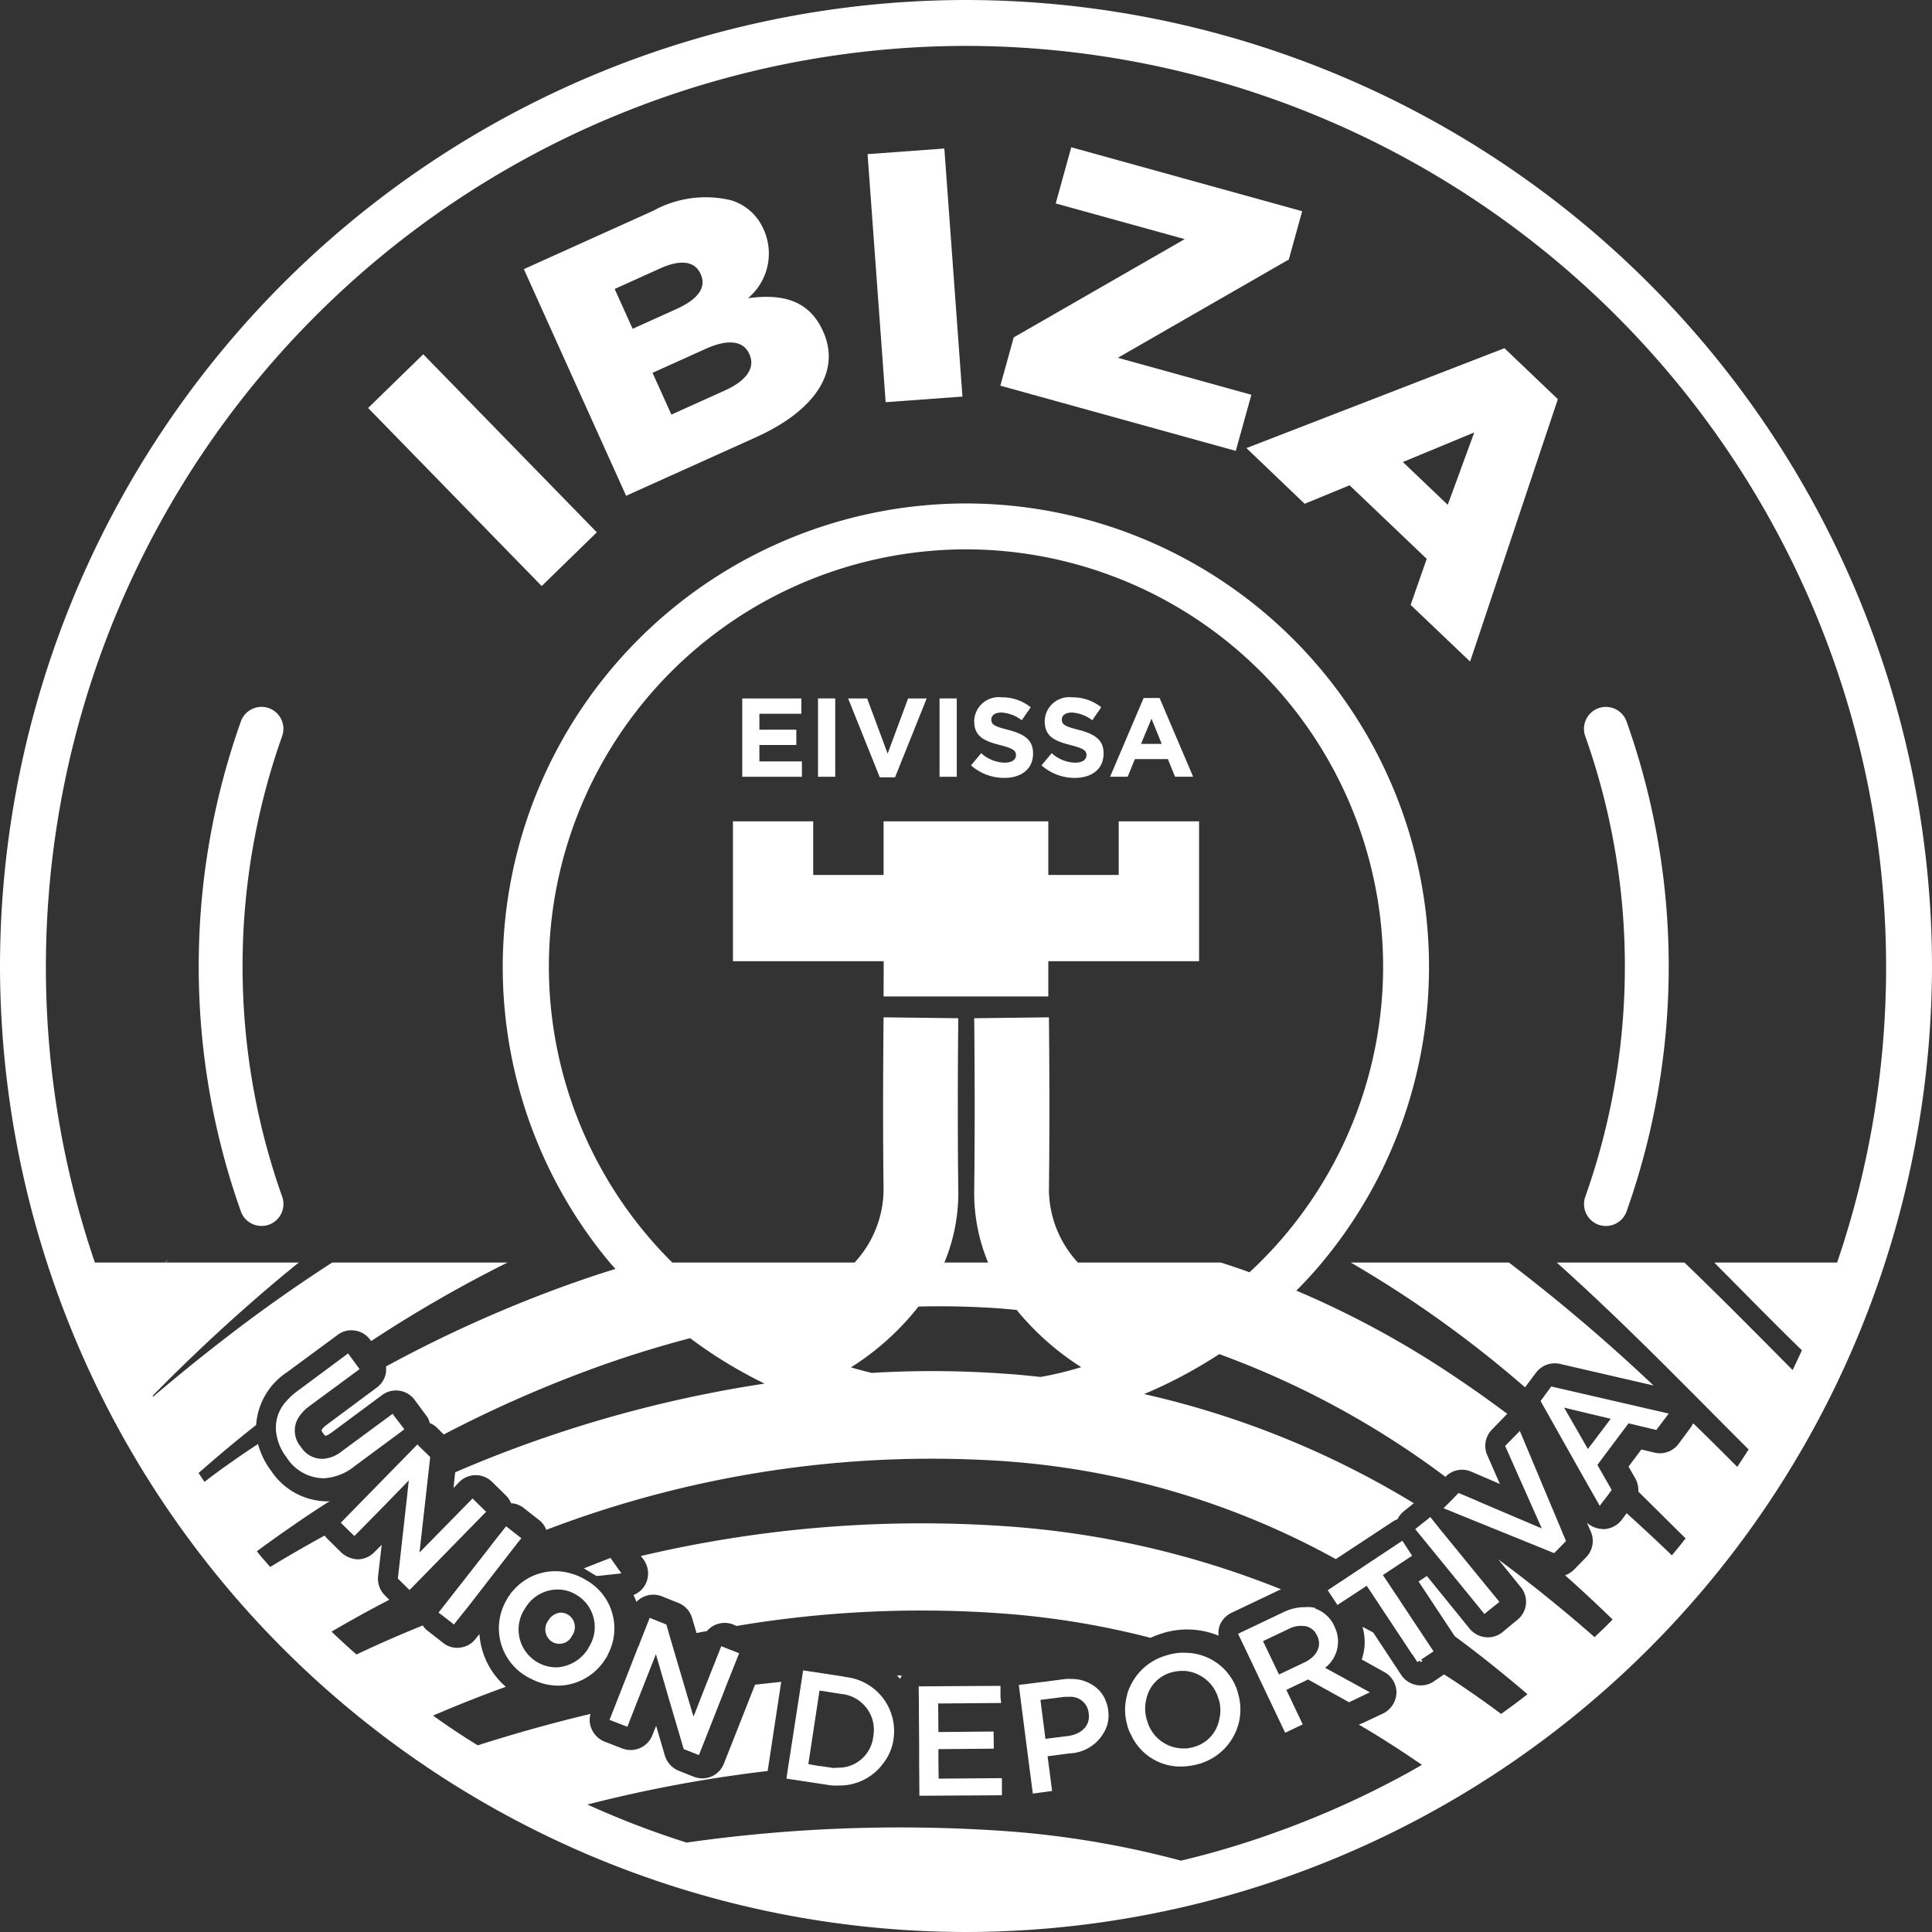
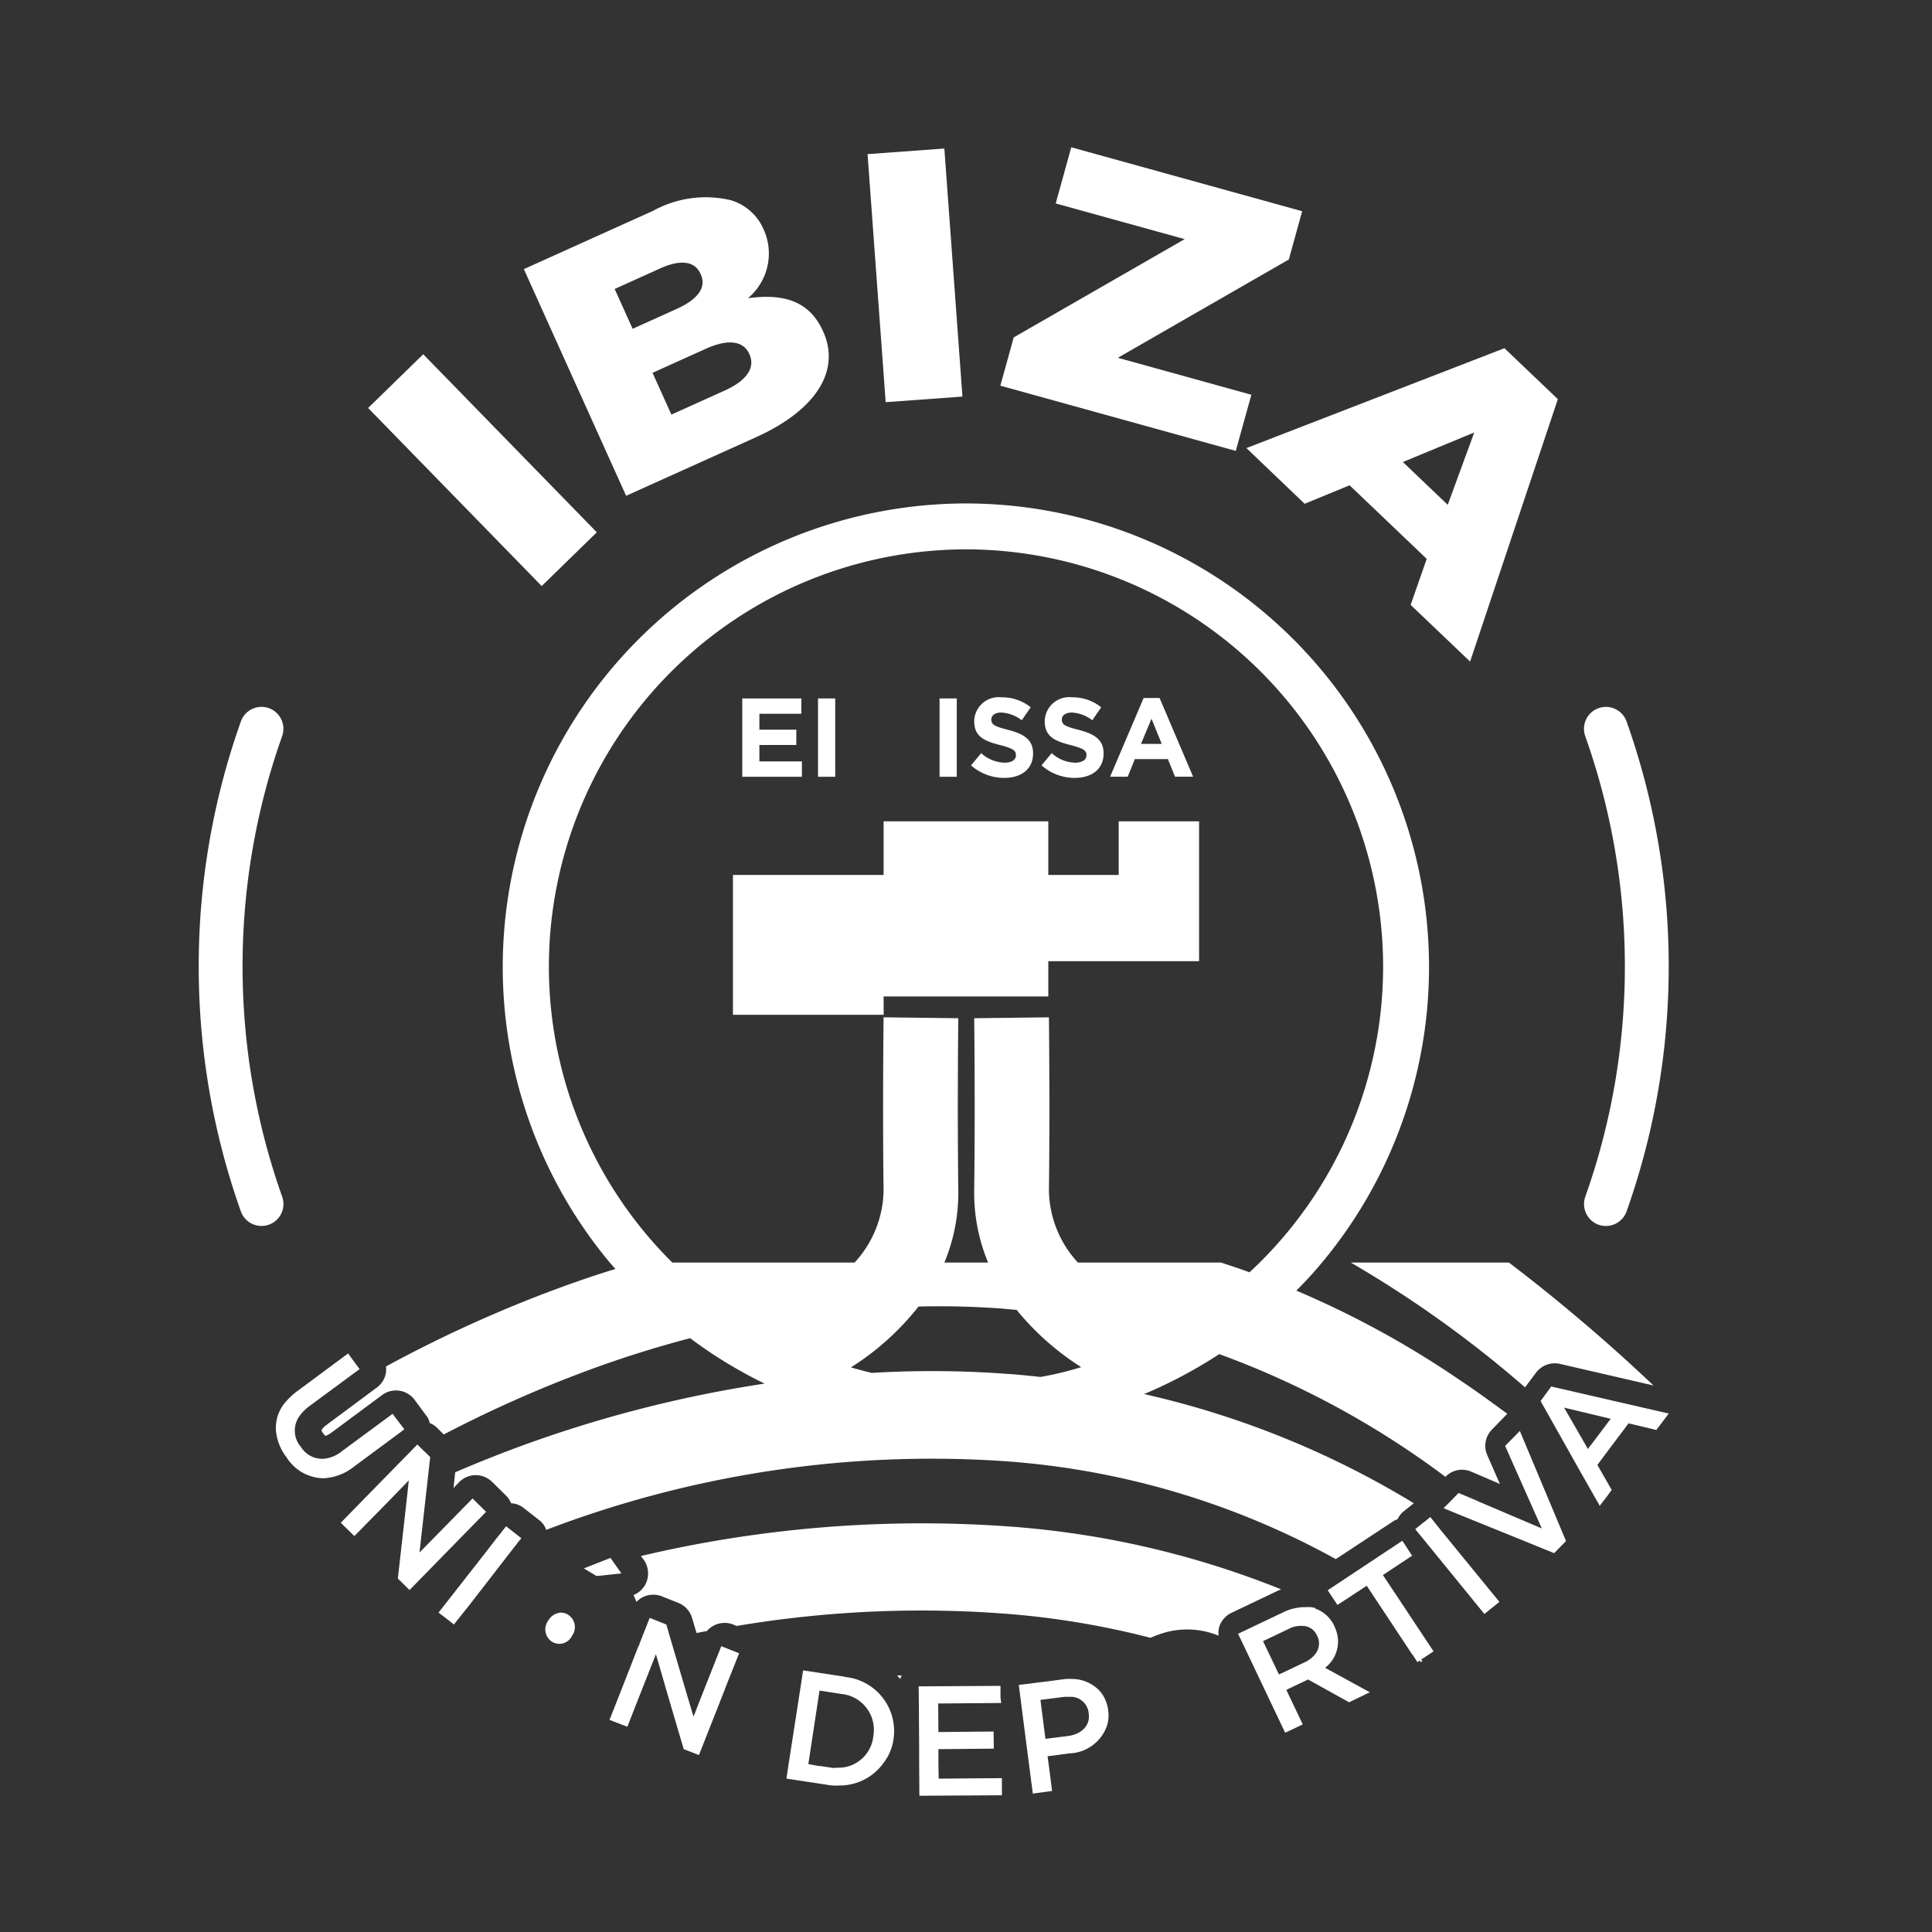
<svg xmlns="http://www.w3.org/2000/svg" id="Grupo_1655" data-name="Grupo 1655" width="81.24" height="81.24" viewBox="0 0 81.24 81.24">
  <rect x="0" y="0" width="81.24" height="81.24" fill="#333333" stroke="none" />
  <path id="Trazado_2198" data-name="Trazado 2198" d="M-118.02,89.09a47.585,47.585,0,0,1,7.33,5.25c0-.01.01-.01.01-.02l.45-.6a.985.985,0,0,1,1-.37l3.94.91a74.761,74.761,0,0,0-6.08-5.17Z" transform="translate(174.82 -36)" fill="#fff" />
  <path id="Trazado_2199" data-name="Trazado 2199" d="M-161.3,96.15a.4.4,0,0,0,.07.12.359.359,0,0,0,.1.11,1.149,1.149,0,0,0,.25-.14l2.13-1.58a.976.976,0,0,1,1.37.21l.48.65a.721.721,0,0,1,.15.32.868.868,0,0,1,.31.2l.28.28a52.14,52.14,0,0,1,6.71-2.93c1.22-.43,2.43-.8,3.65-1.12a19.259,19.259,0,0,0,3.13,1.91,52.758,52.758,0,0,0-13.01,3.73l-.07.66.24-.25a.978.978,0,0,1,1.38-.01l.57.56a.976.976,0,0,1,.23.34.918.918,0,0,1,.53.2l.64.5a.908.908,0,0,1,.31.42,45.393,45.393,0,0,1,19.09-2.9,33.672,33.672,0,0,1,14.11,4.13l2.4-1.58a.934.934,0,0,1,.2-.1.888.888,0,0,1,.27-.34l.41-.33a37.837,37.837,0,0,0-11.34-4.59,19.873,19.873,0,0,0,3.16-1.68,37,37,0,0,1,9.51,5.16.968.968,0,0,1,1.08-.22l1.21.52-.53-1.21a.969.969,0,0,1,.2-1.08l.61-.63.03-.03c-.7-.52-1.41-1.03-2.13-1.51a39.627,39.627,0,0,0-6.74-3.67c.38-.38.74-.77,1.08-1.18a19.411,19.411,0,0,0,4.5-12.45A19.487,19.487,0,0,0-134.2,57.17a19.5,19.5,0,0,0-19.48,19.47,19.411,19.411,0,0,0,4.5,12.45l.24.27c-.6.18-1.19.38-1.79.59a54.9,54.9,0,0,0-7.86,3.51,1.045,1.045,0,0,1,0,.25.963.963,0,0,1-.39.64l-2.1,1.56C-161.24,96.03-161.3,96.12-161.3,96.15Zm25.11-5.21h.01c1.14-.03,2.29,0,3.42.08l.68.06h.008a11.355,11.355,0,0,0,2.718,2.409h-.006a13.589,13.589,0,0,1-1.7.41h-.02c-.47-.05-.94-.1-1.42-.13a42.589,42.589,0,0,0-5.65-.04h-.02c-.3-.07-.58-.15-.87-.23h0a11.229,11.229,0,0,0,2.843-2.56Zm-15.55-14.3A17.562,17.562,0,0,1-134.2,59.1a17.562,17.562,0,0,1,17.54,17.54,17.534,17.534,0,0,1-5.19,12.45c-.14.14-.28.27-.43.41-.4-.15-.8-.28-1.2-.41h-6.015a4.566,4.566,0,0,1-1.218-3.022c.045-3.527,0-7.253,0-7.29l-3.142.038c0,.037.045,3.725,0,7.212a7.636,7.636,0,0,0,.584,3.062h-1.838a7.619,7.619,0,0,0,.585-3.062c-.045-3.487,0-7.175,0-7.212l-3.142-.038c0,.037-.045,3.763,0,7.29a4.562,4.562,0,0,1-1.219,3.022h-7.665A17.534,17.534,0,0,1-151.74,76.64Z" transform="translate(174.82 -36)" fill="#fff" />
  <path id="Trazado_2200" data-name="Trazado 2200" d="M-150.93,103.9a.586.586,0,0,0-.31-.09.5.5,0,0,0-.12.02.672.672,0,0,0-.41.32.618.618,0,0,0,.17.89.588.588,0,0,0,.83-.25.031.031,0,0,0,.01-.02l.01-.01A.616.616,0,0,0-150.93,103.9Z" transform="translate(174.82 -36)" fill="#fff" />
  <path id="Trazado_2201" data-name="Trazado 2201" d="M-125.88,104.66a3.468,3.468,0,0,1,2.3.12.943.943,0,0,1,.04-.41,1,1,0,0,1,.5-.55l1.87-.89a2.139,2.139,0,0,1,.22-.1,37.992,37.992,0,0,0-11.55-2.65,51.377,51.377,0,0,0-15.37,1.25l.12.16a1,1,0,0,1,.1.97.978.978,0,0,1-.53.51c.04.1.09.19.12.29a.984.984,0,0,1,1.06-.24l.7.28a.981.981,0,0,1,.58.63l.19.64c.14-.03.28-.06.43-.08a.987.987,0,0,1,1.11-.28l.14.06h.01a46.819,46.819,0,0,1,11.08-.53,35.052,35.052,0,0,1,6.32,1.03A4.634,4.634,0,0,1-125.88,104.66Z" transform="translate(174.82 -36)" fill="#fff" />
  <path id="Trazado_2202" data-name="Trazado 2202" d="M-136.96,106.6a.351.351,0,0,1,.06-.14.67.67,0,0,0-.2,0Z" transform="translate(174.82 -36)" fill="#fff" />
-   <path id="Trazado_2203" data-name="Trazado 2203" d="M-134.2,36a40.663,40.663,0,0,0-40.62,40.62,40.663,40.663,0,0,0,40.62,40.62A40.663,40.663,0,0,0-93.58,76.62,40.663,40.663,0,0,0-134.2,36Zm17.36,75.19a38.381,38.381,0,0,1-4.42,1.89,36.5,36.5,0,0,1-3.9,1.16A39.355,39.355,0,0,0-132.5,113a63.643,63.643,0,0,0-13.45.48,37.382,37.382,0,0,1-4.17-1.6,57.282,57.282,0,0,1,7.58-1.41l.57-3.75-1.1.12-1.31,3.32a.982.982,0,0,1-.52.54,1.046,1.046,0,0,1-.39.08,1.149,1.149,0,0,1-.36-.07l-.63-.25a1.007,1.007,0,0,1-.58-.63l-.37-1.26-.16.4a.981.981,0,0,1-1.27.55l-.75-.29a1,1,0,0,1-.53-.52.942.942,0,0,1-.05-.64c-1.65.39-3.23.84-4.74,1.32-.64-.39-1.27-.81-1.88-1.25.98-.42,2-.83,3.06-1.21a3.226,3.226,0,0,1-1.11-2.22l-.16.2a.944.944,0,0,1-.65.37.487.487,0,0,1-.12.01.934.934,0,0,1-.6-.21l-.64-.5a.759.759,0,0,1-.21-.23c-.97.39-1.9.8-2.79,1.22-.36-.31-.7-.63-1.05-.96.77-.45,1.58-.9,2.43-1.34l-.19-.19a.982.982,0,0,1-.28-.81l.15-1.31-.31.31a1,1,0,0,1-.69.3,1.091,1.091,0,0,1-.69-.28l-.58-.57a1.737,1.737,0,0,1-.13-.15c-.77.42-1.53.86-2.29,1.32-.19-.22-.38-.43-.56-.66q.57-.42,1.17-.84c.63-.44,1.26-.87,1.9-1.27a.861.861,0,0,1-.16.01,2.855,2.855,0,0,1-2.3-1.27,3.266,3.266,0,0,1-.56-1.14c-.35.23-.71.47-1.06.72-.41.28-.8.57-1.19.87-.09-.13-.17-.25-.25-.37.76-.67,1.57-1.35,2.42-2.02a2.893,2.893,0,0,1,1.3-2.22l2.13-1.57a.939.939,0,0,1,.72-.18.951.951,0,0,1,.64.38l.05.06a54.775,54.775,0,0,1,5.73-3.3h-7.37q-2.145,1.38-4.25,2.99c-1.16.89-2.26,1.78-3.28,2.65a.076.076,0,0,1-.02-.04,74.579,74.579,0,0,1,5.59-5.15c.19-.15.37-.31.56-.45h-5.61c.05-.06.1-.11.15-.16-.06.05-.11.1-.17.16h-2.95a38.459,38.459,0,0,1-2.06-12.47A38.739,38.739,0,0,1-134.2,37.93,38.739,38.739,0,0,1-95.51,76.62a38.459,38.459,0,0,1-2.06,12.47h-5.16c.17.18.35.36.53.54,1.04,1.05,2.08,2.11,3.15,3.15-.13.28-.26.56-.39.83l-.15-.15c-1.45-1.46-2.9-2.93-4.4-4.37h-5.37c2.44,2.18,4.78,4.55,7.16,6.95l.91.91c-.16.24-.31.49-.48.73-.61-.61-1.22-1.22-1.85-1.83a1.738,1.738,0,0,1-.11.18l-.51.69a.981.981,0,0,1-1.02.36l-.54-.13-.54.72.28.49a1.007,1.007,0,0,1,.13.56c.66.65,1.32,1.31,1.99,1.97-.19.24-.38.48-.58.71-.62-.6-1.26-1.19-1.9-1.77l-.2.27a1,1,0,0,1-.79.4.127.127,0,0,1-.06-.01,1.018,1.018,0,0,1-.62-.26l.17.39a.985.985,0,0,1-.21,1.07l-.5.51a1.021,1.021,0,0,1-.38.24c.68.6,1.34,1.22,2,1.86-.25.26-.5.5-.76.74q-1.965-1.725-4.05-3.27l.95,1.17a.971.971,0,0,1-.14,1.37l-.63.52a.961.961,0,0,1-.62.22,1.019,1.019,0,0,1-.76-.36l-1.8-2.22-.35.23,1.52,2.3.01.01c1.05.77,2.05,1.58,3.05,2.43-.36.29-.73.56-1.11.83-.61-.46-1.24-.9-1.87-1.32-.18-.12-.35-.23-.53-.34l-.44.3a.949.949,0,0,1-.54.16.68.68,0,0,1-.2-.02.986.986,0,0,1-.62-.42l-1.18-1.79h-.01c-.15-.08-.29-.16-.44-.23a2.206,2.206,0,0,1-.03,1.37l.95.53a.977.977,0,0,1,.51.88,1.008,1.008,0,0,1-.56.86l-.87.41-.15.06c.91.53,1.79,1.1,2.65,1.69C-115.62,110.56-116.23,110.88-116.84,111.19Z" transform="translate(174.82 -36)" fill="#fff" />
  <rect id="Rectángulo_1146" data-name="Rectángulo 1146" width="3.237" height="10.457" transform="matrix(0.716, -0.698, 0.698, 0.716, 15.479, 17.156)" fill="#fff" />
  <path id="Trazado_2204" data-name="Trazado 2204" d="M-143.027,54.384c2.527-1.141,3.561-2.8,2.823-4.438l-.012-.027c-.584-1.294-1.7-1.578-3.154-1.379a2.449,2.449,0,0,0,.675-2.862l-.013-.027a2.178,2.178,0,0,0-1.375-1.231,4.582,4.582,0,0,0-3.277.446l-5.432,2.451,4.3,9.531Zm-.29-3.508.012.027c.252.558-.121,1.1-1.014,1.507l-2.269,1.024-.793-1.757,2.239-1.01C-144.159,50.223-143.551,50.359-143.317,50.876Zm-3.75-3.586c.878-.4,1.467-.3,1.7.217l.013.027c.252.558-.125,1.056-1.017,1.458l-1.846.834-.756-1.675Z" transform="translate(174.82 -36)" fill="#fff" />
  <rect id="Rectángulo_1147" data-name="Rectángulo 1147" width="3.237" height="10.458" transform="translate(36.481 6.481) rotate(-4.173)" fill="#fff" />
  <path id="Trazado_2205" data-name="Trazado 2205" d="M-122.2,52.6l-5.615-1.555,7.189-4.133.562-2.03-9.71-2.689-.654,2.362,5.423,1.5-7.189,4.133-.562,2.03,9.9,2.742Z" transform="translate(174.82 -36)" fill="#fff" />
  <path id="Trazado_2206" data-name="Trazado 2206" d="M-119.96,57.184l1.889-.778,3.244,3.094-.676,1.936,2.5,2.383,3.69-11.034-2.246-2.143-10.849,4.2Zm7.132-3-1.115,3.044-1.886-1.8Z" transform="translate(174.82 -36)" fill="#fff" />
  <path id="Trazado_2207" data-name="Trazado 2207" d="M-158,96.24l.18-.14-.02-.03-.42-.55-.05-.07-2.13,1.57a1.406,1.406,0,0,1-.76.32,1.046,1.046,0,0,1-.96-.49,1.045,1.045,0,0,1-.11-1.24,1.8,1.8,0,0,1,.47-.49l2.1-1.55-.42-.57-.01-.02-.05-.07-2.13,1.58a2.829,2.829,0,0,0-.47.43l-.01.01a1.637,1.637,0,0,0-.42,1.28,2.131,2.131,0,0,0,.44,1.07,1.864,1.864,0,0,0,1.57.88,2.233,2.233,0,0,0,1.28-.5Z" transform="translate(174.82 -36)" fill="#fff" />
  <path id="Trazado_2208" data-name="Trazado 2208" d="M-154.88,99.08l-.07-.07-2.07,2.11-.16.16.32-2.85.13-1.16-.38-.37-.04-.04-.05-.05-.07-.07-.38.39-.59.6-2.25,2.3.12.12.45.44.07-.07,1.24-1.26.98-1.01-.02.17-.04.39-.4,3.57.47.46.02.02.06-.06.01-.01,3.15-3.22Z" transform="translate(174.82 -36)" fill="#fff" />
  <path id="Trazado_2209" data-name="Trazado 2209" d="M-152.94,100.74l.04-.06-.55-.43-.05-.04-.04-.03-.29.37-.02.02-.62.8-1.91,2.44.24.18.41.32.05-.07.48-.6.01-.01,2.24-2.89Z" transform="translate(174.82 -36)" fill="#fff" />
  <path id="Trazado_2210" data-name="Trazado 2210" d="M-149.15,101.51l-1.12.44.1.06.43.26.12-.01.93-.1-.32-.45-.11-.16Z" transform="translate(174.82 -36)" fill="#fff" />
-   <path id="Trazado_2211" data-name="Trazado 2211" d="M-150.18,102.44a2.3,2.3,0,0,0-.58-.26,2.388,2.388,0,0,0-.64-.11,2.328,2.328,0,0,0-1.83.8l-.01.01a.5.5,0,0,0-.07.08l-.01.01a.7.7,0,0,0-.06.09c0,.01-.01.01-.01.02a.71.71,0,0,0-.1.14v.01a2.347,2.347,0,0,0,.84,3.28.672.672,0,0,0,.12.06,2.455,2.455,0,0,0,1.24.31,2.377,2.377,0,0,0,1.95-1.16l.01-.01a.8.8,0,0,0,.08-.16A2.327,2.327,0,0,0-150.18,102.44Zm-1.25,3.67a1.545,1.545,0,0,1-.82-.23,1.59,1.59,0,0,1-.51-2.22l.01-.01a1.584,1.584,0,0,1,1.44-.81,1.489,1.489,0,0,1,.74.23,1.574,1.574,0,0,1,.5,2.21v.01a1.656,1.656,0,0,1-1.31.82Z" transform="translate(174.82 -36)" fill="#fff" />
  <path id="Trazado_2212" data-name="Trazado 2212" d="M-144.49,105.22l-.76,1.92-.32.82v.01l-.09.21-.28-.94-.69-2.34-.17-.59-.58-.23-.12-.05-.43,1.09-.01.05-.02.04h-.01l-.41,1.05-.62,1.58-.19.48.75.29.02-.05.36-.92.82-2.08.06.2.47,1.62.64,2.17.64.25.02-.05,1.08-2.74V107l.59-1.48-.63-.25Z" transform="translate(174.82 -36)" fill="#fff" />
  <path id="Trazado_2213" data-name="Trazado 2213" d="M-139.25,106.52h-.01a.014.014,0,0,0-.02,0,.142.142,0,0,0-.06-.02l-1.57-.24-.14-.02-.06.4-.58,3.74-.06.41,1.71.26a2.133,2.133,0,0,0,.5.03,2.266,2.266,0,0,0,1.88-.96,2.1,2.1,0,0,0,.41-.97v-.01A2.285,2.285,0,0,0-139.25,106.52Zm-.3,3.81c-.02,0-.04.01-.06,0a.868.868,0,0,1-.32-.01l-.41-.06h-.04l-.45-.08.47-3.09.15.02.76.12a1.513,1.513,0,0,1,1.35,1.79v.01a1.474,1.474,0,0,1-.79,1.14A1.4,1.4,0,0,1-139.55,110.33Z" transform="translate(174.82 -36)" fill="#fff" />
  <path id="Trazado_2214" data-name="Trazado 2214" d="M-135.35,110.79l-.01-.66v-.58h.15l2.18-.02-.01-.72-2.18.02h-.14l-.01-1.2h.14l2.48-.02h.03l-.03-.24v-.48h-.06l-3.24.02h-.14l.01.91v.24l.01,1.39v.66l.01,1.4h.14l3.33-.02v-.72l-2.52.02Z" transform="translate(174.82 -36)" fill="#fff" />
  <path id="Trazado_2215" data-name="Trazado 2215" d="M-128.22,107.92a1.594,1.594,0,0,0-.1-.39,1.352,1.352,0,0,0-.3-.47,1.606,1.606,0,0,0-1.13-.46,1.91,1.91,0,0,0-.41.02l-.84.11h-.02l-.62.08-.34.04.17,1.33.28,2.17.14,1.07.14-.02.67-.09-.11-.86-.08-.6.91-.12a1.735,1.735,0,0,0,1.59-1.17,1.449,1.449,0,0,0,.05-.63Zm-2.64,1.2-.21-1.64.94-.12a1.848,1.848,0,0,1,.23-.01h.08a.759.759,0,0,1,.78.7v.01c.07.47-.27.86-.88.94l-.8.1Z" transform="translate(174.82 -36)" fill="#fff" />
-   <path id="Trazado_2216" data-name="Trazado 2216" d="M-122.76,107.2a2.308,2.308,0,0,0-2.17-1.7,2.31,2.31,0,0,0-.81.1,2.4,2.4,0,0,0-1.6,1.41,1.308,1.308,0,0,0-.09.28,2.324,2.324,0,0,0,.02,1.28v.01a1.718,1.718,0,0,0,.18.42v.01a2.281,2.281,0,0,0,2.16,1.27,3.026,3.026,0,0,0,.64-.1,2.41,2.41,0,0,0,1.67-1.62,2.385,2.385,0,0,0,0-1.35Zm-2.25,2.32a1.582,1.582,0,0,1-1.58-1.19l-.01-.02a1.639,1.639,0,0,1-.02-.85,1.478,1.478,0,0,1,1.07-1.14,1.723,1.723,0,0,1,.44-.06h.09a1.6,1.6,0,0,1,1.44,1.19l.01.01a1.6,1.6,0,0,1,.02.84,1.488,1.488,0,0,1-1.07,1.16,1.594,1.594,0,0,1-.3.06Z" transform="translate(174.82 -36)" fill="#fff" />
  <path id="Trazado_2217" data-name="Trazado 2217" d="M-119.1,106.13a1.394,1.394,0,0,0,.41-1.7c-.01-.01-.01-.03-.02-.04v-.01a1.389,1.389,0,0,0-.78-.73h-.01l-.03-.04a1.2,1.2,0,0,0-.38-.03,2.084,2.084,0,0,0-.98.23l-1.87.89.55,1.15.25.53.3.63.88,1.85.11-.05.63-.3-.69-1.45.14-.07.78-.37.06.04,1.66.92.08-.04.79-.38Zm-1.83.23-.11.05-.67-1.4,1.07-.51a1.107,1.107,0,0,1,.61-.13.656.656,0,0,1,.59.41l.01.01c.2.42-.01.86-.53,1.11Z" transform="translate(174.82 -36)" fill="#fff" />
  <path id="Trazado_2218" data-name="Trazado 2218" d="M-116.67,102.23l1.18-.78.05-.03-.37-.57-.04-.06-.11.07-1.81,1.2-1.1.73-.12.08.41.62.1-.07.28-.18.85-.56.04.06,1.88,2.84h.01l.2.31.1-.06.04.06.08-.05c-.03-.02-.05-.04-.07-.05l.53-.35-1.57-2.37Z" transform="translate(174.82 -36)" fill="#fff" />
  <path id="Trazado_2219" data-name="Trazado 2219" d="M-114.18,100.4h-.01l-.43-.54-.06-.07-.14.12-.22.17-.27.22.98,1.2,1.93,2.37.08-.07.55-.44-2.41-2.95Z" transform="translate(174.82 -36)" fill="#fff" />
  <path id="Trazado_2220" data-name="Trazado 2220" d="M-110.91,96.17l-.62.63,1.51,3.4.03.07-2.68-1.14-.01-.01-.71-.3-.1-.04-.33.34-.3.3.83.34,2.74,1.11,1.08.44.04-.04.46-.47-1.9-4.53Z" transform="translate(174.82 -36)" fill="#fff" />
  <path id="Trazado_2221" data-name="Trazado 2221" d="M-109.59,94.3l-.44.6-.01.01,1.71,3.04.78,1.37.08-.11.24-.31.18-.25-.6-1.05.23-.31,1.08-1.44.12.03,1.05.25.02-.03.5-.66-4.82-1.11Zm.7.93,1.8.43-.86,1.14-.02.02-.08.11-.28-.49-.72-1.25Z" transform="translate(174.82 -36)" fill="#fff" />
  <path id="Trazado_2222" data-name="Trazado 2222" d="M-107.6,87.5a.923.923,0,0,0,.308.052.922.922,0,0,0,.869-.613,30.746,30.746,0,0,0,1.772-10.3,30.738,30.738,0,0,0-1.772-10.3.922.922,0,0,0-1.177-.561.922.922,0,0,0-.561,1.177,28.92,28.92,0,0,1,1.666,9.687,28.914,28.914,0,0,1-1.666,9.686A.924.924,0,0,0-107.6,87.5Z" transform="translate(174.82 -36)" fill="#fff" />
  <path id="Trazado_2223" data-name="Trazado 2223" d="M-163.515,65.777a.921.921,0,0,0-1.177.561,30.742,30.742,0,0,0-1.772,10.3,30.747,30.747,0,0,0,1.772,10.3.922.922,0,0,0,.869.613.923.923,0,0,0,.308-.052.924.924,0,0,0,.561-1.178,28.914,28.914,0,0,1-1.666-9.686,28.924,28.924,0,0,1,1.666-9.687A.922.922,0,0,0-163.515,65.777Z" transform="translate(174.82 -36)" fill="#fff" />
-   <path id="Trazado_2224" data-name="Trazado 2224" d="M-137.665,77.9h6.926V76.418h6.34V70.537h-3.38v2.254h-2.96V70.537h-6.926v2.254h-2.96V70.537H-144v5.881h6.339Z" transform="translate(174.82 -36)" fill="#fff" />
+   <path id="Trazado_2224" data-name="Trazado 2224" d="M-137.665,77.9h6.926V76.418h6.34V70.537h-3.38v2.254h-2.96V70.537h-6.926v2.254h-2.96H-144v5.881h6.339Z" transform="translate(174.82 -36)" fill="#fff" />
  <path id="Trazado_2225" data-name="Trazado 2225" d="M-141.1,68.018h-1.788v-.691h1.553v-.645h-1.553v-.668h1.765v-.645h-2.485v3.294h2.508Z" transform="translate(174.82 -36)" fill="#fff" />
  <rect id="Rectángulo_1148" data-name="Rectángulo 1148" width="0.724" height="3.294" transform="translate(34.397 29.369)" fill="#fff" />
-   <path id="Trazado_2226" data-name="Trazado 2226" d="M-137.184,68.687l1.331-3.318h-.781l-.861,2.32-.861-2.32h-.8l1.331,3.318Z" transform="translate(174.82 -36)" fill="#fff" />
  <rect id="Rectángulo_1149" data-name="Rectángulo 1149" width="0.724" height="3.294" transform="translate(39.508 29.369)" fill="#fff" />
  <path id="Trazado_2227" data-name="Trazado 2227" d="M-132.577,68.07a1.511,1.511,0,0,1-.984-.4l-.428.513a2.1,2.1,0,0,0,1.4.527c.71,0,1.209-.367,1.209-1.021V67.68c0-.574-.376-.815-1.045-.989-.569-.145-.71-.216-.71-.433v-.009c0-.16.146-.287.423-.287a1.543,1.543,0,0,1,.857.325l.376-.546a1.907,1.907,0,0,0-1.223-.419,1.03,1.03,0,0,0-1.153.993v.009c0,.654.428.838,1.092,1.007.55.141.663.236.663.419v.01C-132.1,67.952-132.281,68.07-132.577,68.07Z" transform="translate(174.82 -36)" fill="#fff" />
  <path id="Trazado_2228" data-name="Trazado 2228" d="M-129.612,68.07a1.511,1.511,0,0,1-.984-.4l-.428.513a2.1,2.1,0,0,0,1.4.527c.71,0,1.209-.367,1.209-1.021V67.68c0-.574-.376-.815-1.045-.989-.569-.145-.71-.216-.71-.433v-.009c0-.16.146-.287.423-.287a1.543,1.543,0,0,1,.857.325l.376-.546a1.907,1.907,0,0,0-1.223-.419,1.03,1.03,0,0,0-1.153.993v.009c0,.654.428.838,1.091,1.007.551.141.664.236.664.419v.01C-129.137,67.952-129.316,68.07-129.612,68.07Z" transform="translate(174.82 -36)" fill="#fff" />
  <path id="Trazado_2229" data-name="Trazado 2229" d="M-127.1,67.92h1.39l.3.74h.76l-1.41-3.31h-.67l-1.41,3.31h.74Zm.7-1.7.43,1.06h-.87Z" transform="translate(174.82 -36)" fill="#fff" />
</svg>